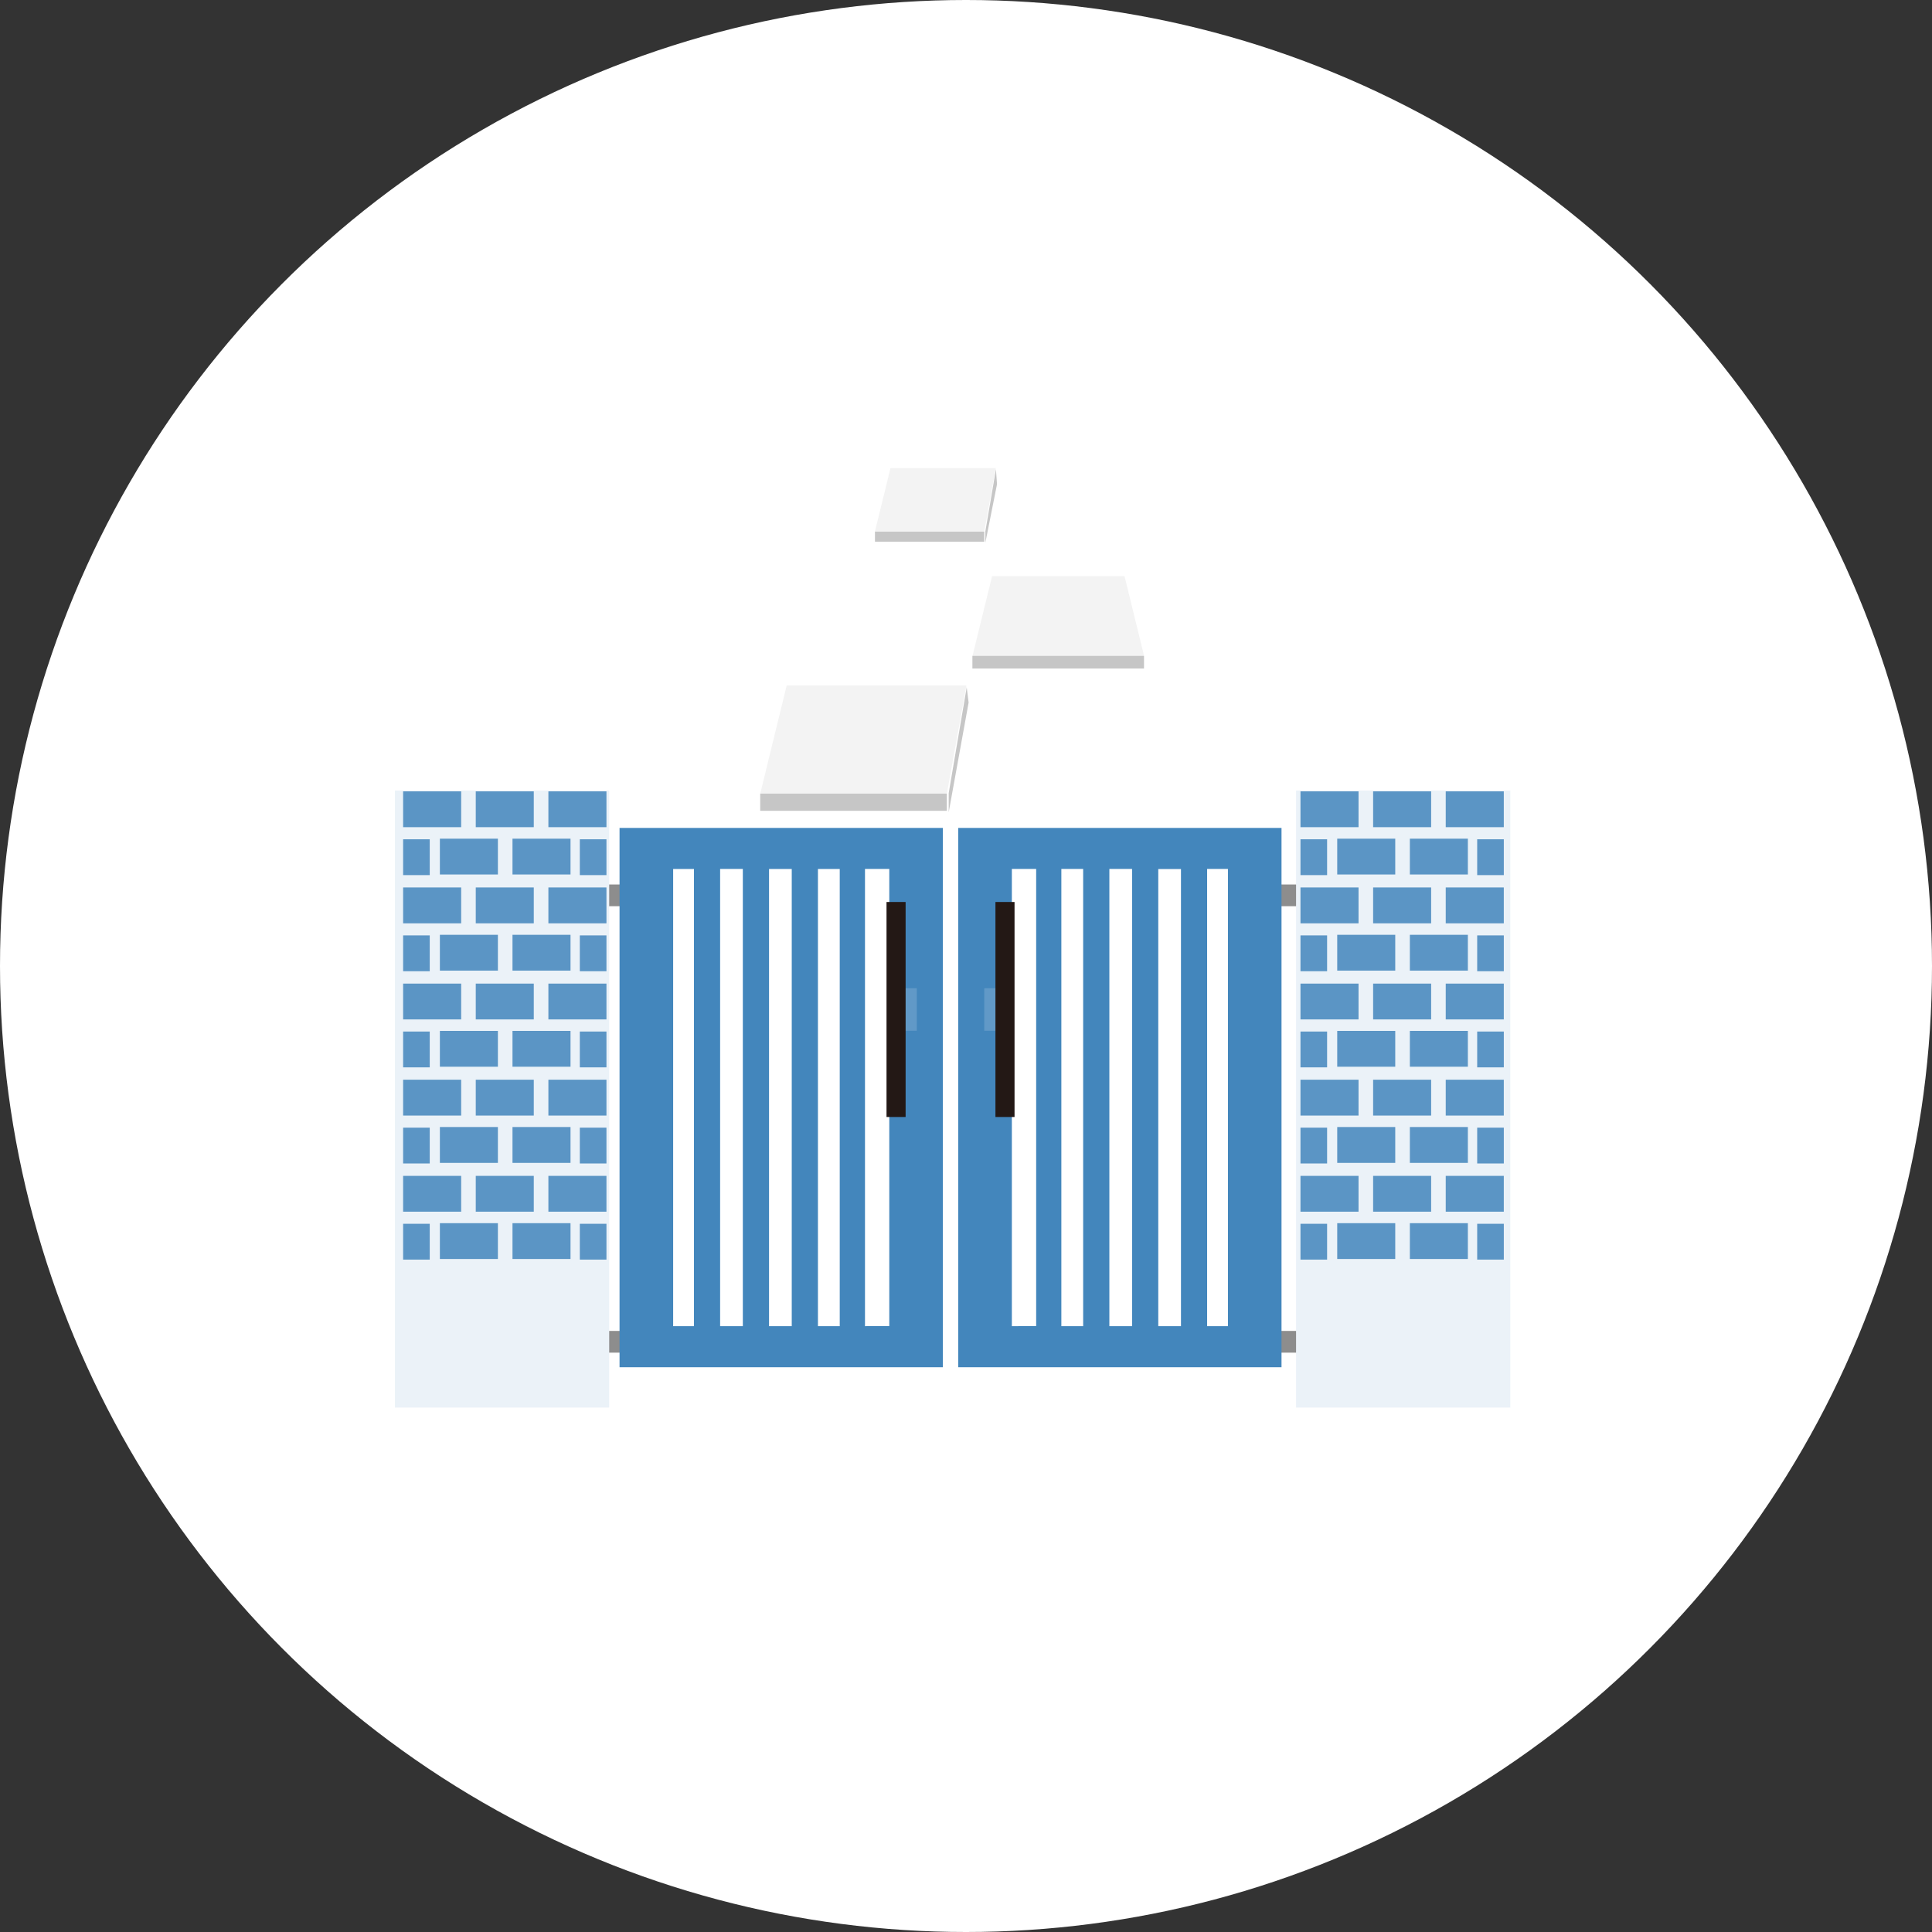
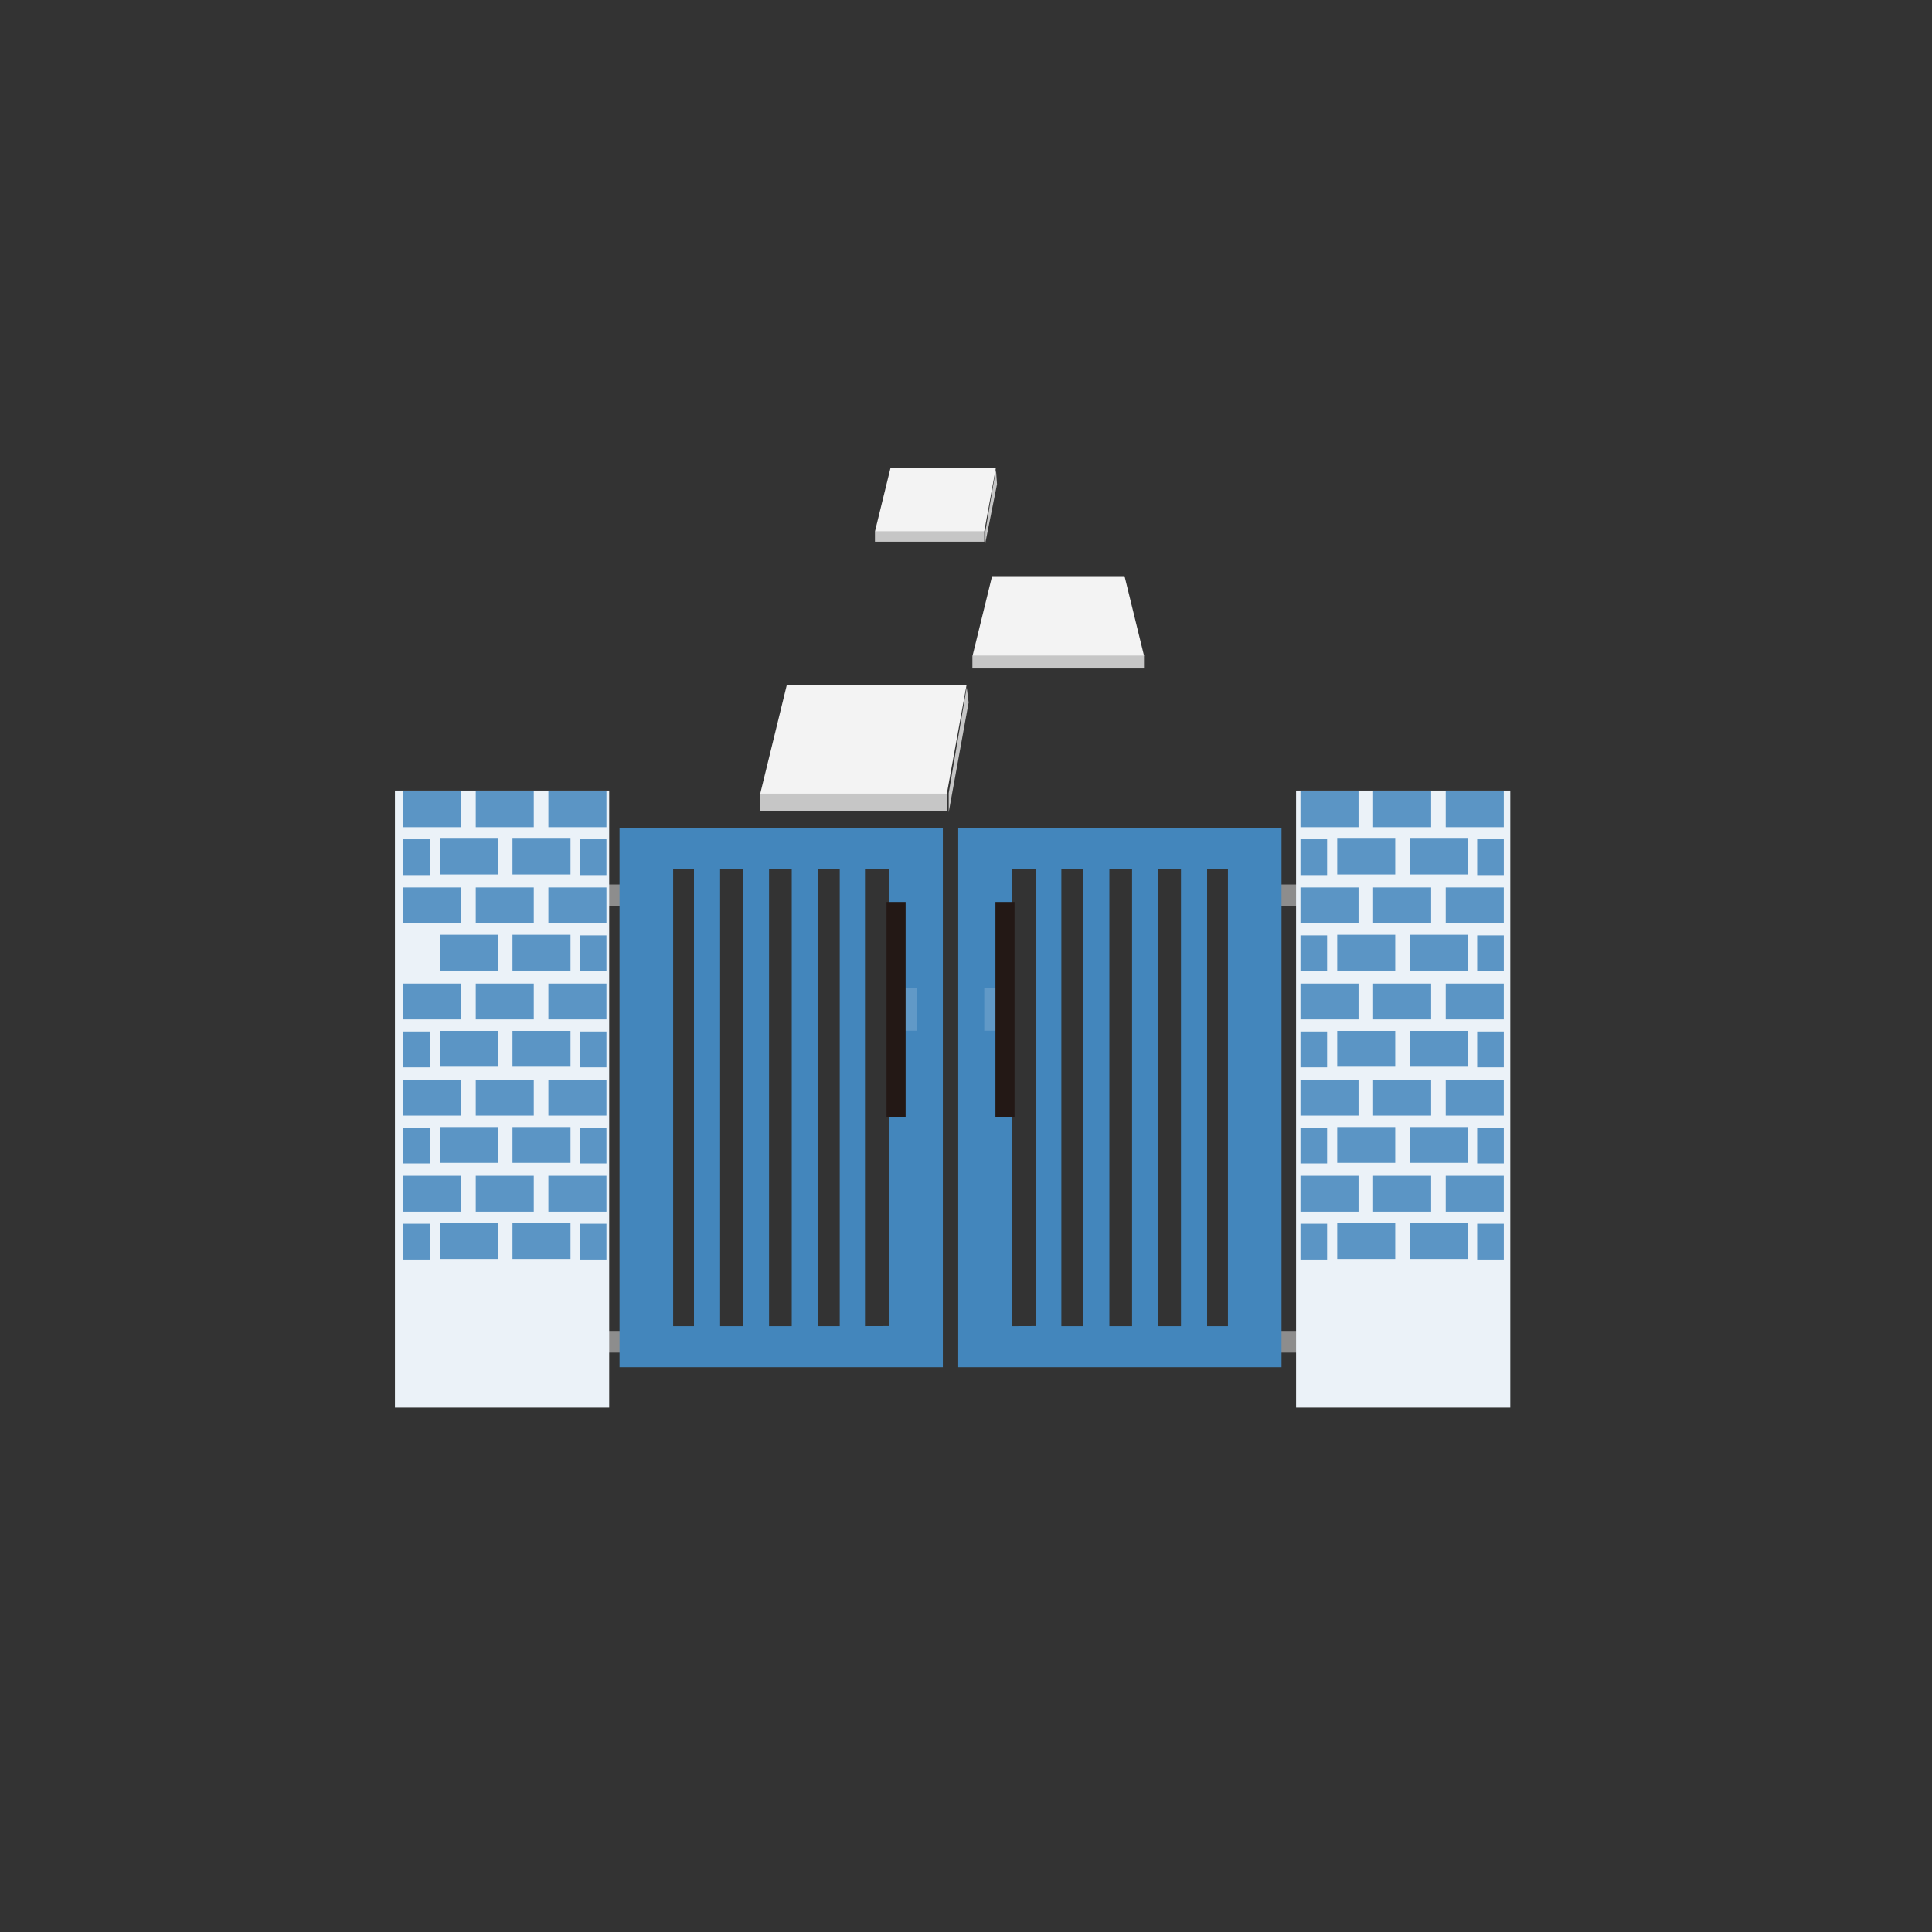
<svg xmlns="http://www.w3.org/2000/svg" width="102.094" height="102.094" viewBox="0 0 102.094 102.094">
  <rect x="0" y="0" width="102.094" height="102.094" fill="#333333" stroke="none" />
  <g transform="translate(-1276.942 -2099.9)">
-     <circle cx="51.047" cy="51.047" r="51.047" transform="translate(1276.942 2099.9)" fill="#fff" />
    <g transform="translate(1297.813 2124.641)">
      <path d="M1438.5,2139.008h-9.068l1.035-4.22h7Z" transform="translate(-1398.913 -2129.083)" fill="#f3f3f3" />
      <rect width="9.068" height="0.668" transform="translate(30.514 9.918)" fill="#c6c6c6" />
      <path d="M1429.3,2131.6h-5.776l.822-3.355h5.567Z" transform="translate(-1398.161 -2128.25)" fill="#f3f3f3" />
      <rect width="5.776" height="0.532" transform="translate(25.365 3.351)" fill="#c6c6c6" />
      <path d="M1430.828,2129.107l-.057-.79-.558,3.276,0,.6Z" transform="translate(-1399.013 -2128.259)" fill="#c6c6c6" />
      <path d="M1426.439,2147.131h-9.862l1.4-5.726h9.5Z" transform="translate(-1397.276 -2129.925)" fill="#f3f3f3" />
      <rect width="9.862" height="0.909" transform="translate(19.301 17.196)" fill="#c6c6c6" />
      <path d="M1429.044,2142.324l-.1-.807-.952,5.593,0,1.014Z" transform="translate(-1398.73 -2129.94)" fill="#c6c6c6" />
      <rect width="1.02" height="1.147" transform="translate(11.066 21.999)" fill="#8d8d8d" />
      <rect width="1.02" height="1.148" transform="translate(11.066 45.59)" fill="#8d8d8d" />
      <rect width="1.365" height="1.147" transform="translate(46.409 21.999)" fill="#8d8d8d" />
      <rect width="1.365" height="1.148" transform="translate(46.409 45.59)" fill="#8d8d8d" />
      <rect width="11.321" height="32.607" transform="translate(0 17.034)" fill="#ebf2f8" />
      <rect width="3.068" height="1.893" transform="translate(8.108 17.077)" fill="#5b95c5" />
      <rect width="1.407" height="1.893" transform="translate(9.769 19.61)" fill="#5b95c5" />
      <rect width="1.407" height="1.893" transform="translate(0.431 19.61)" fill="#5b95c5" />
      <rect width="3.066" height="1.893" transform="translate(4.27 17.077)" fill="#5b95c5" />
      <rect width="3.066" height="1.893" transform="translate(6.211 19.577)" fill="#5b95c5" />
      <rect width="3.066" height="1.893" transform="translate(2.374 19.577)" fill="#5b95c5" />
      <rect width="3.068" height="1.893" transform="translate(0.431 17.077)" fill="#5b95c5" />
      <rect width="3.068" height="1.895" transform="translate(8.108 22.156)" fill="#5b95c5" />
      <rect width="1.407" height="1.893" transform="translate(9.769 24.689)" fill="#5b95c5" />
-       <rect width="1.407" height="1.893" transform="translate(0.431 24.689)" fill="#5b95c5" />
      <rect width="3.066" height="1.895" transform="translate(4.27 22.156)" fill="#5b95c5" />
      <rect width="3.066" height="1.893" transform="translate(6.211 24.657)" fill="#5b95c5" />
      <rect width="3.066" height="1.893" transform="translate(2.374 24.657)" fill="#5b95c5" />
      <rect width="3.068" height="1.895" transform="translate(0.431 22.156)" fill="#5b95c5" />
      <rect width="3.068" height="1.893" transform="translate(8.108 27.236)" fill="#5b95c5" />
      <rect width="1.407" height="1.893" transform="translate(9.769 29.769)" fill="#5b95c5" />
      <rect width="1.407" height="1.893" transform="translate(0.431 29.769)" fill="#5b95c5" />
      <rect width="3.066" height="1.893" transform="translate(4.27 27.236)" fill="#5b95c5" />
      <rect width="3.066" height="1.893" transform="translate(6.211 29.736)" fill="#5b95c5" />
      <rect width="3.066" height="1.893" transform="translate(2.374 29.736)" fill="#5b95c5" />
      <rect width="3.068" height="1.893" transform="translate(0.431 27.236)" fill="#5b95c5" />
      <rect width="3.068" height="1.895" transform="translate(8.108 32.315)" fill="#5b95c5" />
      <rect width="1.407" height="1.893" transform="translate(9.769 34.848)" fill="#5b95c5" />
      <rect width="1.407" height="1.893" transform="translate(0.431 34.848)" fill="#5b95c5" />
      <rect width="3.066" height="1.895" transform="translate(4.27 32.315)" fill="#5b95c5" />
      <rect width="3.066" height="1.895" transform="translate(6.211 34.815)" fill="#5b95c5" />
      <rect width="3.066" height="1.895" transform="translate(2.374 34.815)" fill="#5b95c5" />
      <rect width="3.068" height="1.895" transform="translate(0.431 32.315)" fill="#5b95c5" />
      <rect width="3.068" height="1.893" transform="translate(8.108 37.396)" fill="#5b95c5" />
      <rect width="1.407" height="1.893" transform="translate(9.769 39.928)" fill="#5b95c5" />
      <rect width="1.407" height="1.893" transform="translate(0.431 39.928)" fill="#5b95c5" />
      <rect width="3.066" height="1.893" transform="translate(4.27 37.396)" fill="#5b95c5" />
      <rect width="3.066" height="1.893" transform="translate(6.211 39.896)" fill="#5b95c5" />
      <rect width="3.066" height="1.893" transform="translate(2.374 39.896)" fill="#5b95c5" />
      <rect width="3.068" height="1.893" transform="translate(0.431 37.396)" fill="#5b95c5" />
      <rect width="11.321" height="32.607" transform="translate(47.618 17.034)" fill="#ebf2f8" />
      <path d="M1408.059,2150.033v28.5h17.084v-28.5Zm7.9,2.171h1.2v24.158h-1.2Zm-1.385,24.158h-1.2V2152.2h1.2Zm3.969-24.158h1.152v24.158h-1.152Zm-7.651,0h1.1v24.158h-1.1Zm10.137,24.158V2152.2h1.284v24.158Z" transform="translate(-1396.191 -2131.024)" fill="#4386bc" />
      <rect width="1.343" height="2.247" transform="translate(26.233 27.481)" fill="#6199c7" />
      <rect width="1.009" height="11.361" transform="translate(25.976 22.924)" fill="#231815" />
      <path d="M1428.568,2150.033v28.5h17.084v-28.5Zm9.187,26.33h-1.2V2152.2h1.2Zm1.384-24.158h1.2v24.158h-1.2Zm-3.969,24.158h-1.152V2152.2h1.152Zm7.651,0h-1.1V2152.2h1.1Zm-11.419,0V2152.2h1.285v24.158Z" transform="translate(-1398.803 -2131.024)" fill="#4386bc" />
      <rect width="1.343" height="2.247" transform="translate(31.141 27.481)" fill="#6199c7" />
      <rect width="1.009" height="11.361" transform="translate(31.732 22.924)" fill="#231815" />
      <rect width="3.068" height="1.893" transform="translate(55.527 17.077)" fill="#5b95c5" />
      <rect width="1.407" height="1.893" transform="translate(57.189 19.61)" fill="#5b95c5" />
      <rect width="1.407" height="1.893" transform="translate(47.851 19.61)" fill="#5b95c5" />
      <rect width="3.066" height="1.893" transform="translate(51.69 17.077)" fill="#5b95c5" />
      <rect width="3.066" height="1.893" transform="translate(53.631 19.577)" fill="#5b95c5" />
      <rect width="3.066" height="1.893" transform="translate(49.793 19.577)" fill="#5b95c5" />
      <rect width="3.068" height="1.893" transform="translate(47.851 17.077)" fill="#5b95c5" />
      <rect width="3.068" height="1.895" transform="translate(55.527 22.156)" fill="#5b95c5" />
      <rect width="1.407" height="1.893" transform="translate(57.189 24.689)" fill="#5b95c5" />
      <rect width="1.407" height="1.893" transform="translate(47.851 24.689)" fill="#5b95c5" />
      <rect width="3.066" height="1.895" transform="translate(51.69 22.156)" fill="#5b95c5" />
      <rect width="3.066" height="1.893" transform="translate(53.631 24.657)" fill="#5b95c5" />
      <rect width="3.066" height="1.893" transform="translate(49.793 24.657)" fill="#5b95c5" />
      <rect width="3.068" height="1.895" transform="translate(47.851 22.156)" fill="#5b95c5" />
      <rect width="3.068" height="1.893" transform="translate(55.527 27.236)" fill="#5b95c5" />
      <rect width="1.407" height="1.893" transform="translate(57.189 29.769)" fill="#5b95c5" />
      <rect width="1.407" height="1.893" transform="translate(47.851 29.769)" fill="#5b95c5" />
      <rect width="3.066" height="1.893" transform="translate(51.69 27.236)" fill="#5b95c5" />
      <rect width="3.066" height="1.893" transform="translate(53.631 29.736)" fill="#5b95c5" />
      <rect width="3.066" height="1.893" transform="translate(49.793 29.736)" fill="#5b95c5" />
      <rect width="3.068" height="1.893" transform="translate(47.851 27.236)" fill="#5b95c5" />
      <rect width="3.068" height="1.895" transform="translate(55.527 32.315)" fill="#5b95c5" />
      <rect width="1.407" height="1.893" transform="translate(57.189 34.848)" fill="#5b95c5" />
      <rect width="1.407" height="1.893" transform="translate(47.851 34.848)" fill="#5b95c5" />
      <rect width="3.066" height="1.895" transform="translate(51.69 32.315)" fill="#5b95c5" />
      <rect width="3.066" height="1.895" transform="translate(53.631 34.815)" fill="#5b95c5" />
      <rect width="3.066" height="1.895" transform="translate(49.793 34.815)" fill="#5b95c5" />
      <rect width="3.068" height="1.895" transform="translate(47.851 32.315)" fill="#5b95c5" />
      <rect width="3.068" height="1.893" transform="translate(55.527 37.396)" fill="#5b95c5" />
      <rect width="1.407" height="1.893" transform="translate(57.189 39.928)" fill="#5b95c5" />
      <rect width="1.407" height="1.893" transform="translate(47.851 39.928)" fill="#5b95c5" />
      <rect width="3.066" height="1.893" transform="translate(51.69 37.396)" fill="#5b95c5" />
      <rect width="3.066" height="1.893" transform="translate(53.631 39.896)" fill="#5b95c5" />
      <rect width="3.066" height="1.893" transform="translate(49.793 39.896)" fill="#5b95c5" />
      <rect width="3.068" height="1.893" transform="translate(47.851 37.396)" fill="#5b95c5" />
    </g>
  </g>
</svg>